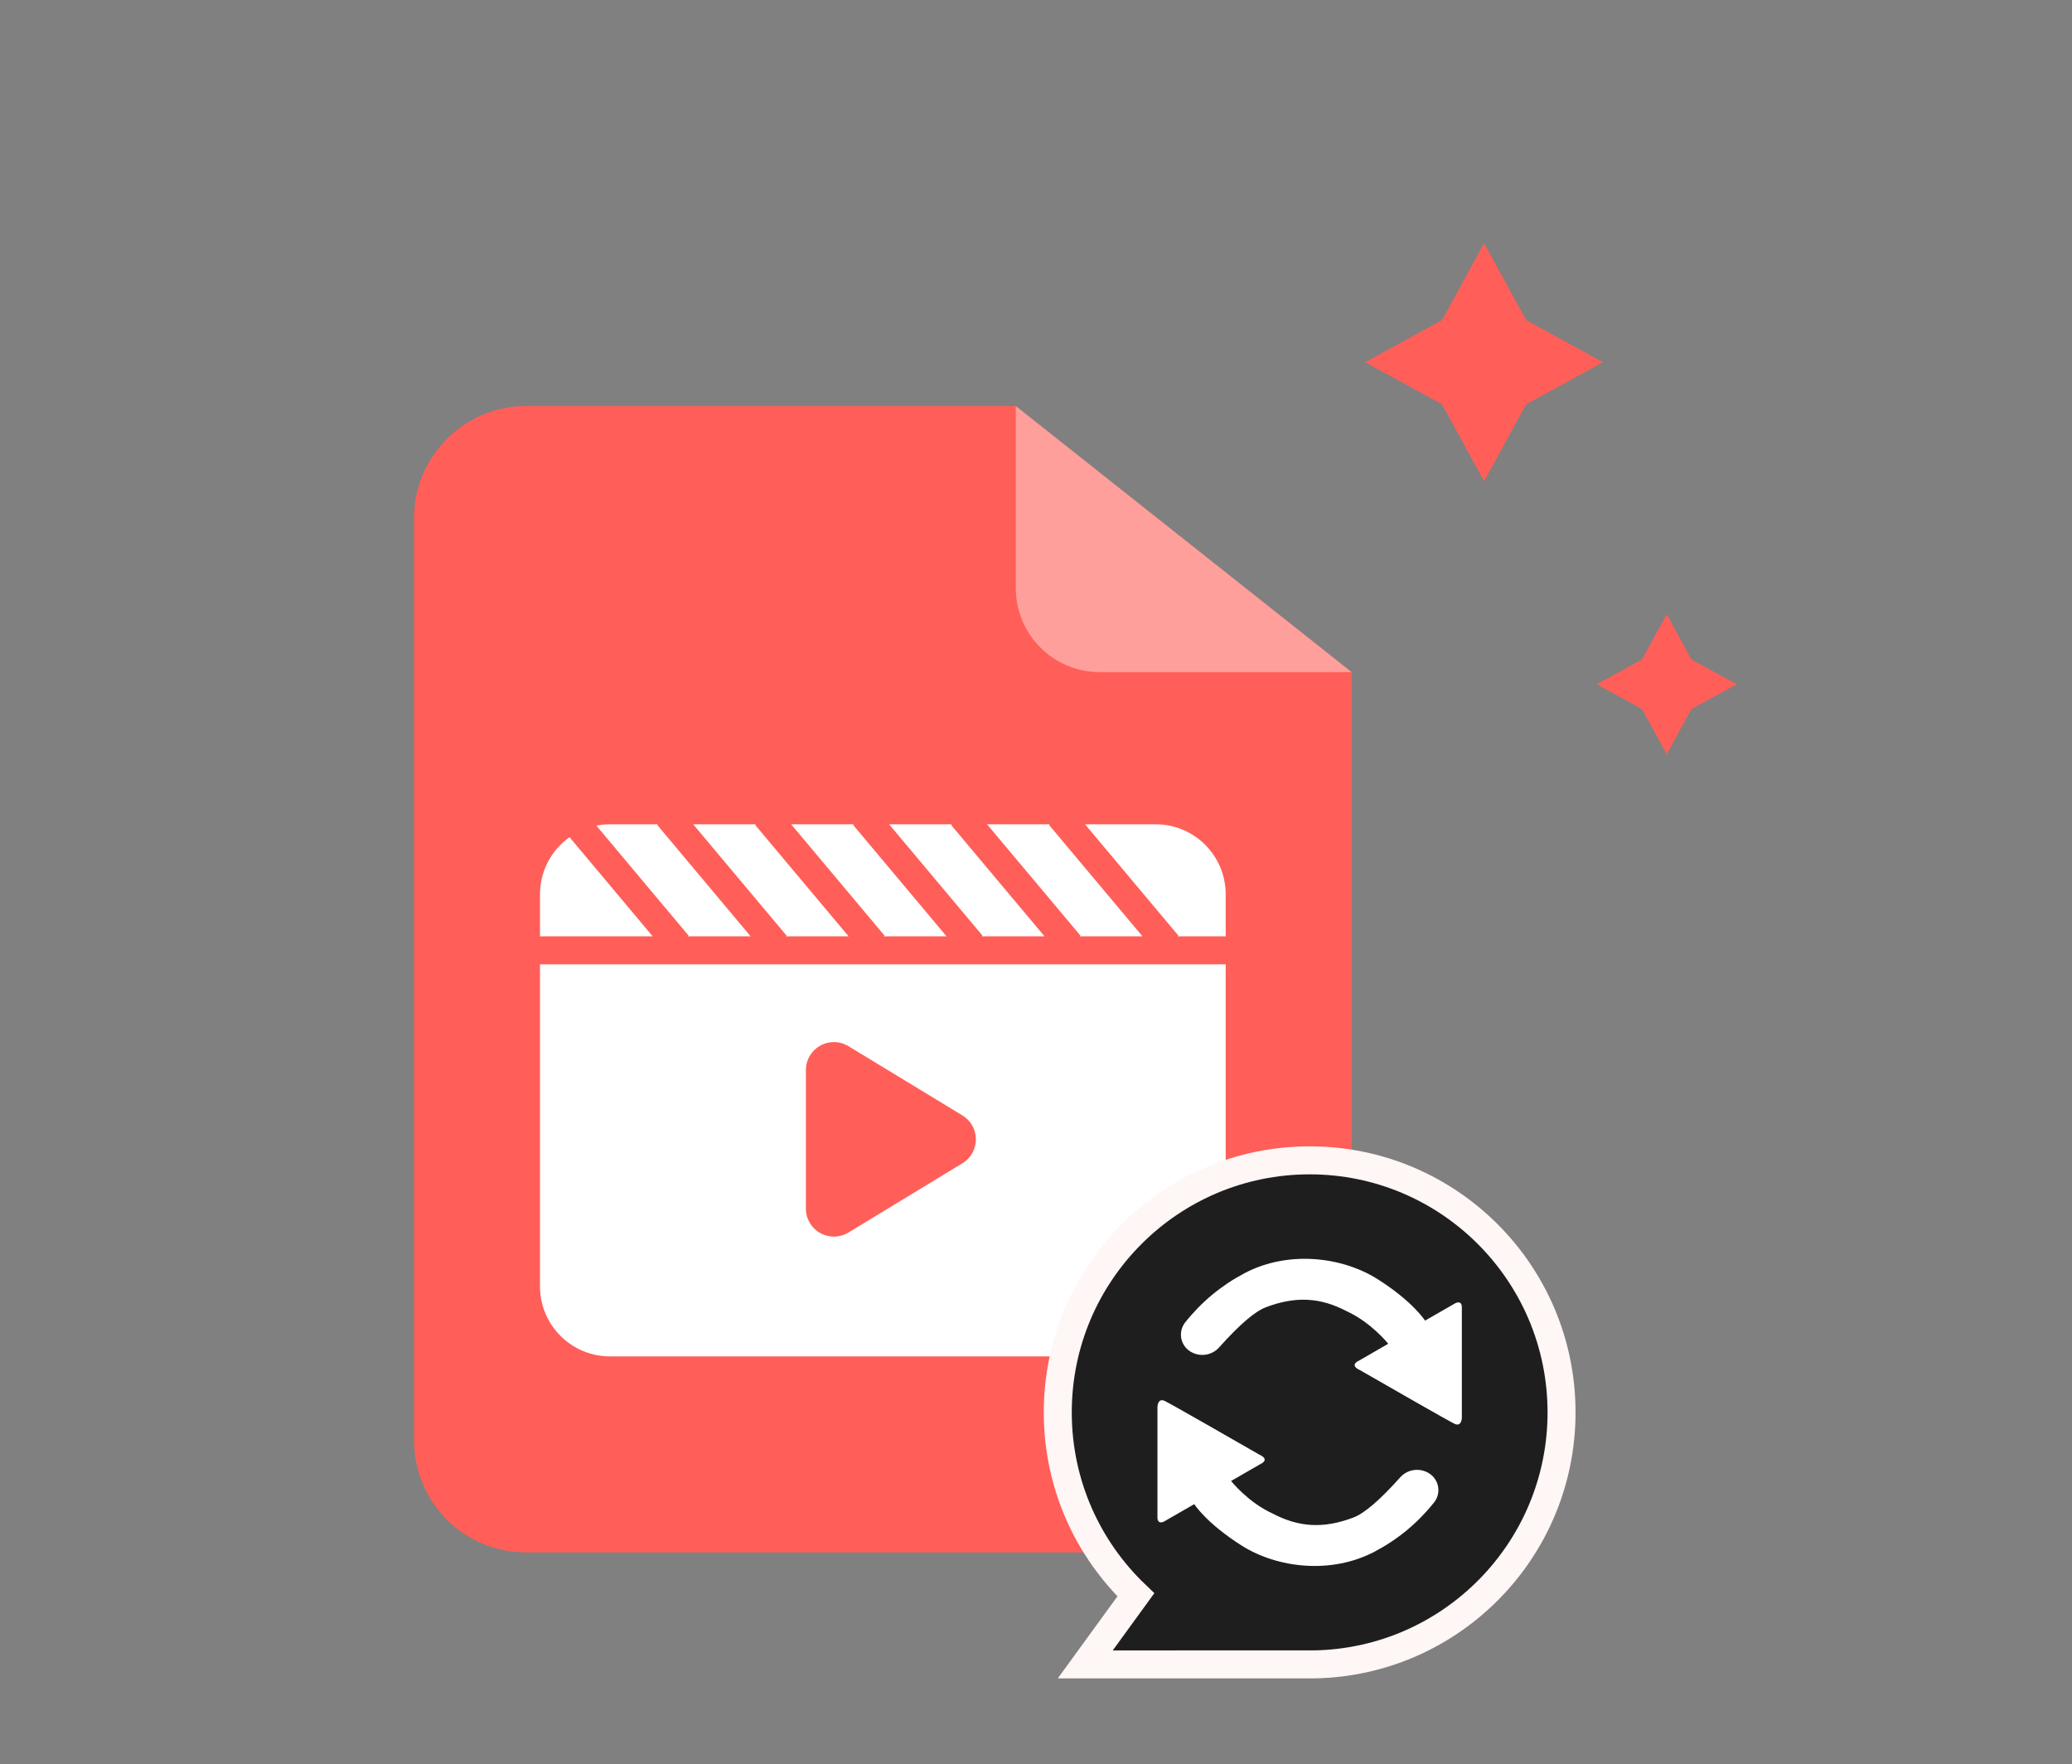
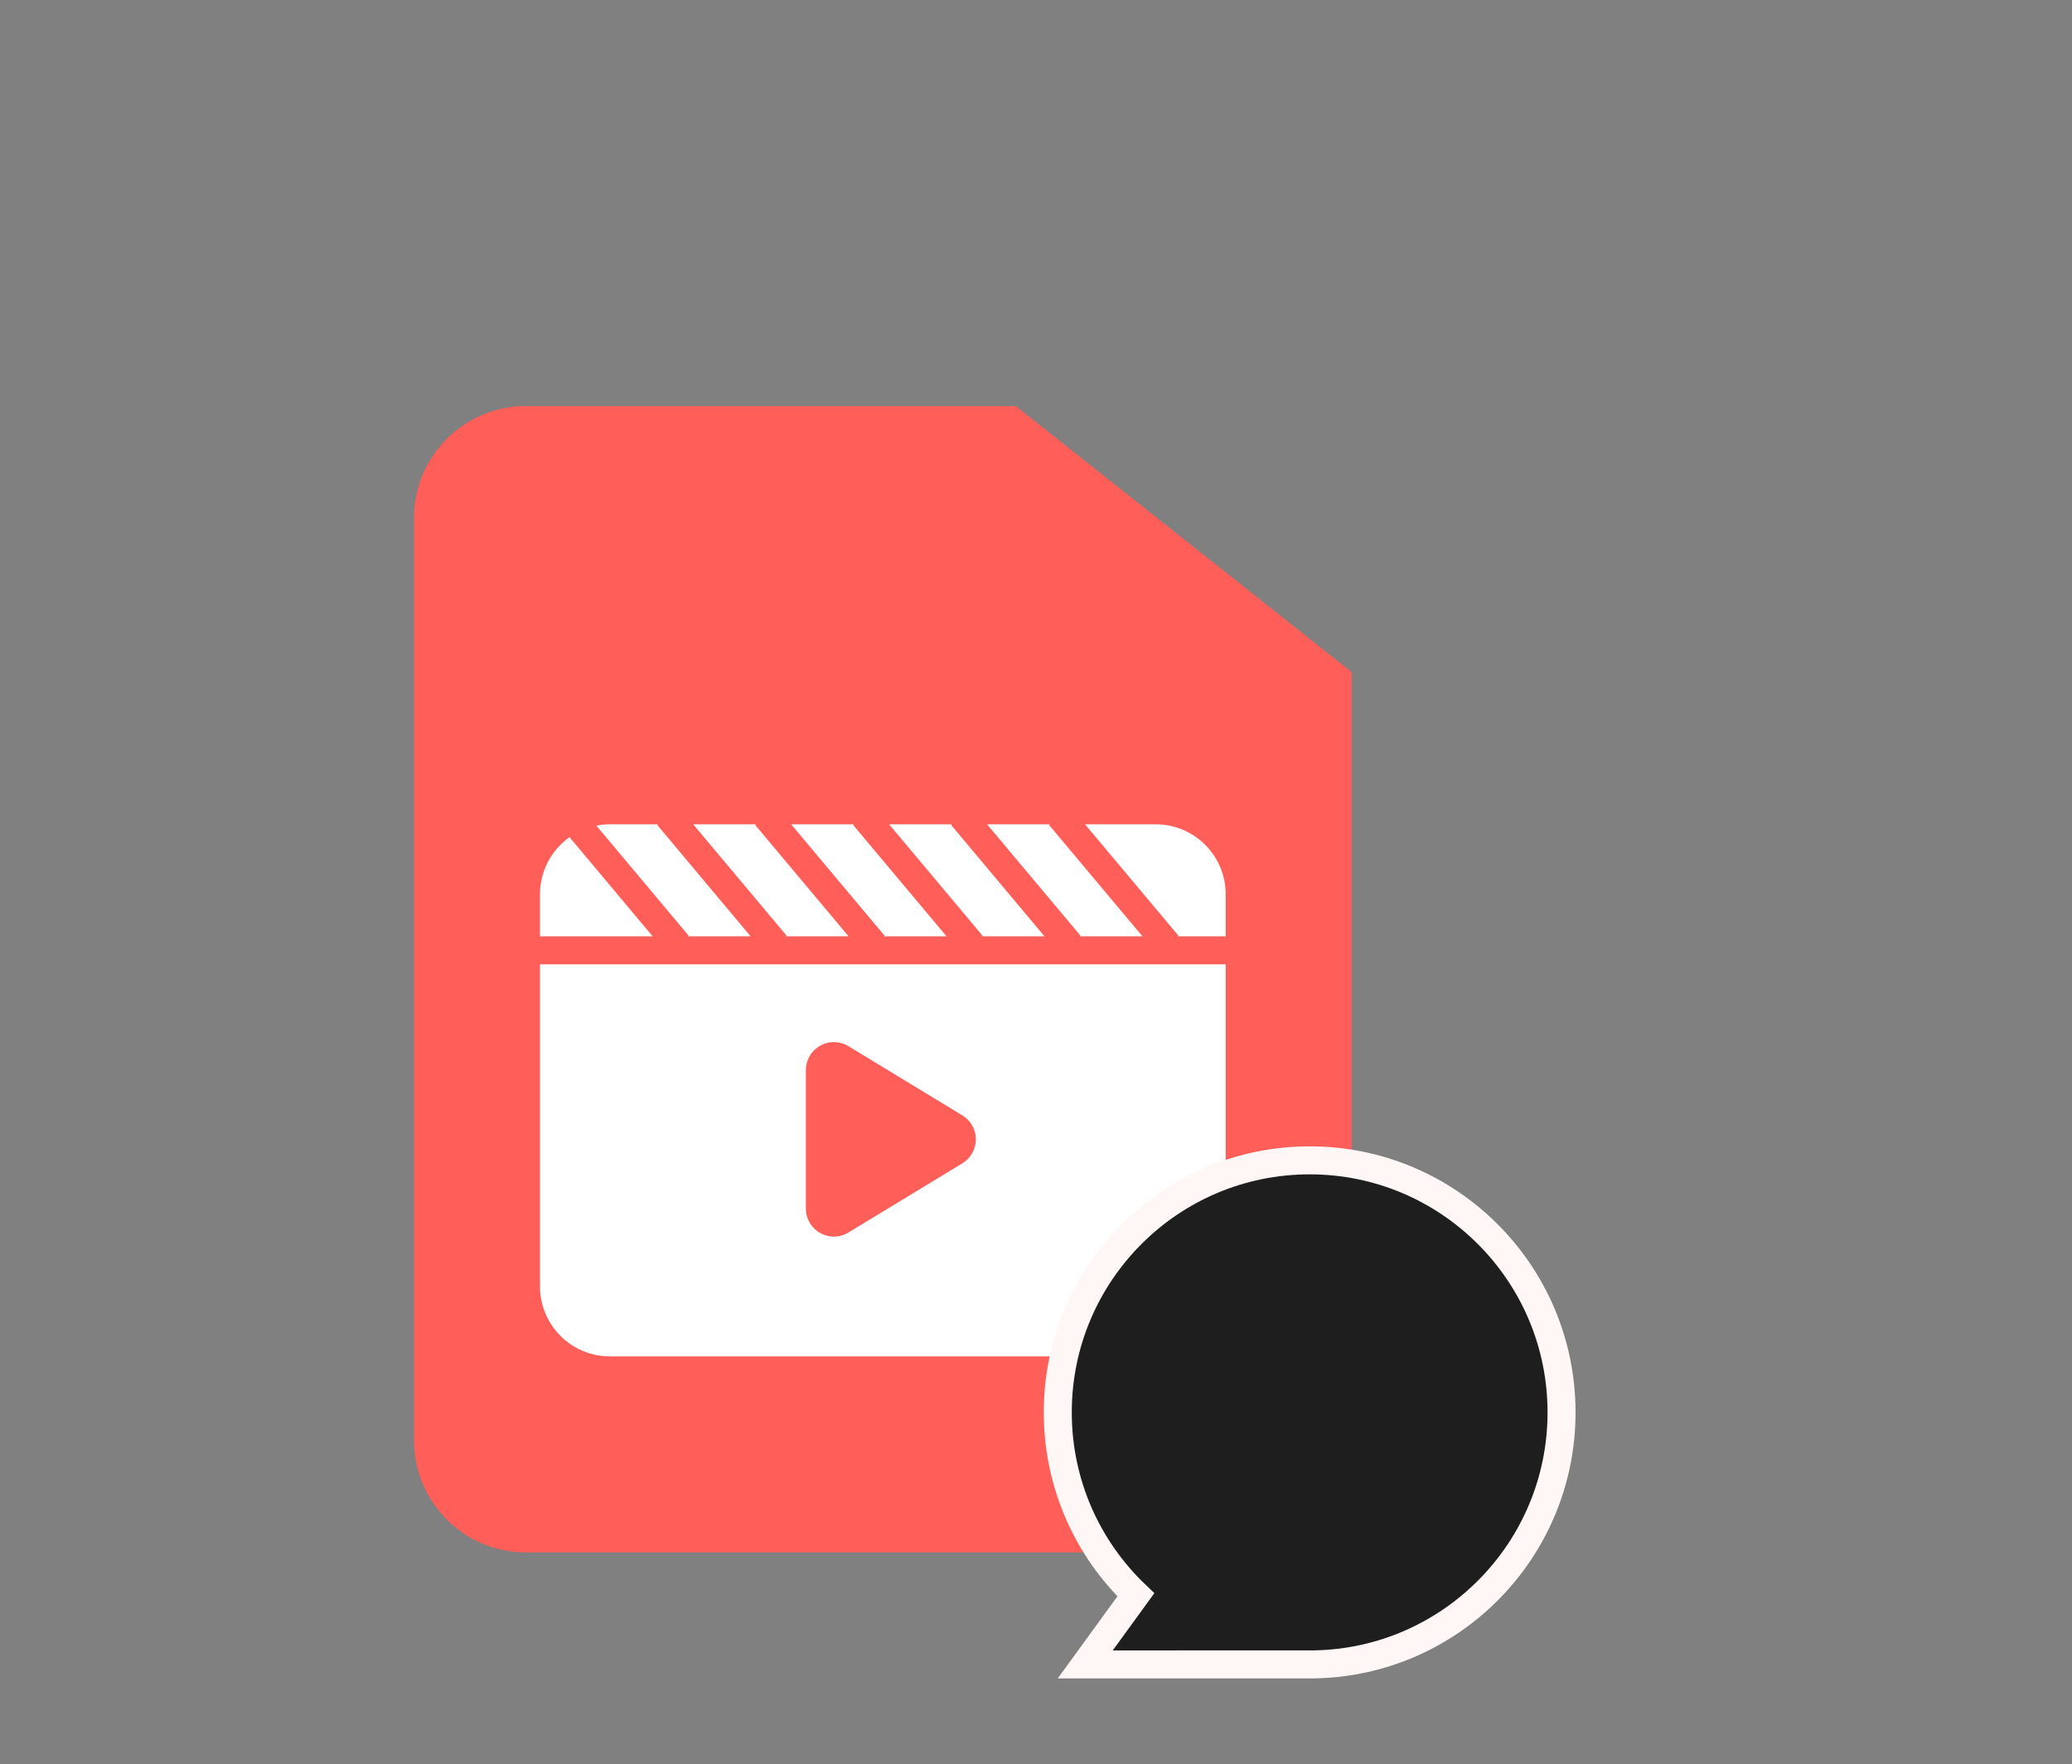
<svg xmlns="http://www.w3.org/2000/svg" width="148px" height="126px" viewBox="0 0 148 126" version="1.1">
  <rect x="0" y="0" width="148" height="126" fill="#808080" stroke="none" />
  <title>视频转换2</title>
  <g id="产品页" stroke="none" stroke-width="1" fill="none" fill-rule="evenodd">
    <g id="视频转换2">
      <rect id="矩形" x="0" y="0" width="148" height="126" />
      <g id="编组-148" transform="translate(29.575, 29)">
        <path d="M8,0 L42.981,0 L42.981,0 L66.97,19 L66.97,73.868 C66.97,78.286 63.389,81.868 58.97,81.868 L8,81.868 C3.582,81.868 5.41083001e-16,78.286 0,73.868 L0,8 C-2.31743984e-15,3.582 3.582,-7.65539184e-17 8,0 Z" id="矩形备份-96" fill="#FF5F58" />
-         <path d="M42.981,0 L66.97,19 L48.981,19 C45.667,19 42.981,16.314 42.981,13 L42.981,0 L42.981,0 Z" id="矩形备份-97" fill="#FFFFFF" opacity="0.4" />
        <path d="M57.974,39.868 L57.974,62.868 C57.974,65.629 55.736,67.868 52.974,67.868 L13.996,67.868 C11.235,67.868 8.996,65.629 8.996,62.868 L8.996,39.868 L57.974,39.868 Z M52.974,29.868 C55.736,29.868 57.974,32.106 57.974,34.868 L57.974,37.868 L54.542,37.868 L54.599,37.821 L47.927,29.868 L52.974,29.868 Z M17.424,29.868 L17.37,29.914 L24.04,37.868 L19.558,37.868 L19.614,37.821 L13.023,29.962 C13.338,29.9 13.663,29.868 13.996,29.868 L17.424,29.868 Z M24.421,29.868 L24.366,29.914 L31.037,37.868 L26.554,37.868 L26.611,37.821 L19.939,29.868 L24.421,29.868 Z M31.418,29.868 L31.363,29.914 L38.034,37.868 L33.551,37.868 L33.608,37.821 L26.936,29.868 L31.418,29.868 Z M38.415,29.868 L38.36,29.914 L45.031,37.868 L40.548,37.868 L40.605,37.821 L33.933,29.868 L38.415,29.868 Z M45.412,29.868 L45.357,29.914 L52.028,37.868 L47.545,37.868 L47.602,37.821 L40.93,29.868 L45.412,29.868 Z M8.996,34.868 C8.996,33.183 9.829,31.693 11.105,30.787 L17.043,37.868 L8.996,37.868 L8.996,34.868 Z" id="形状结合" fill="#FFFFFF" />
        <path d="M36.694,48.185 L41.639,56.326 C42.212,57.27 41.912,58.501 40.968,59.074 C40.655,59.264 40.296,59.365 39.93,59.365 L30.039,59.365 C28.935,59.365 28.039,58.469 28.039,57.365 C28.039,56.998 28.14,56.639 28.33,56.326 L33.275,48.185 C33.849,47.241 35.079,46.94 36.023,47.514 C36.297,47.681 36.527,47.911 36.694,48.185 Z" id="三角形" fill="#FF5F58" transform="translate(34.985, 52.368) rotate(-270) translate(-34.985, -52.368) " />
      </g>
      <path d="M93.547,82.867 C98.515,82.867 103.013,84.882 106.269,88.139 C109.525,91.396 111.539,95.896 111.539,100.867 C111.539,105.779 109.572,110.232 106.382,113.48 C103.189,116.732 98.771,118.776 93.876,118.864 L93.876,118.864 L77.518,118.866 L81.132,113.895 C77.696,110.617 75.555,105.992 75.555,100.867 C75.555,95.896 77.569,91.396 80.825,88.139 C84.081,84.882 88.579,82.867 93.547,82.867 Z" id="形状结合" stroke="#FFF6F6" stroke-width="2" fill="#1E1E1E" />
      <g id="04转换" transform="translate(77.554, 84.867)" fill-rule="nonzero">
-         <rect id="矩形" fill="#000000" opacity="0" x="0" y="0" width="31.986" height="32" />
-         <path d="M7.106,9.567 C8.276,8.102 9.685,6.934 11.333,6.064 C14.466,4.41 18.323,4.886 20.852,6.489 C23.383,8.092 24.235,9.446 24.235,9.446 L26.415,8.193 C26.415,8.193 26.864,7.968 26.864,8.494 L26.864,16.364 C26.864,16.364 26.864,17.065 26.338,16.814 C25.896,16.604 21.108,13.856 19.601,12.99 C18.774,12.617 19.5,12.314 19.5,12.314 L21.605,11.1 C21.605,11.1 20.404,9.583 18.648,8.78 C16.77,7.793 15.01,7.675 12.856,8.496 C12.077,8.793 10.968,9.746 9.528,11.357 C8.988,11.962 8.082,12.072 7.413,11.614 C6.769,11.174 6.604,10.295 7.044,9.651 C7.064,9.622 7.084,9.594 7.106,9.567 Z M24.879,22.434 C23.709,23.898 22.3,25.065 20.652,25.936 C17.522,27.59 13.663,27.113 11.134,25.51 C8.603,23.907 7.751,22.553 7.751,22.553 L5.571,23.806 C5.571,23.806 5.121,24.031 5.121,23.506 L5.121,15.635 C5.121,15.635 5.121,14.935 5.648,15.185 C6.089,15.395 10.877,18.143 12.385,19.009 C13.211,19.382 12.485,19.686 12.485,19.686 L10.38,20.899 C10.38,20.899 11.582,22.416 13.338,23.219 C15.216,24.206 16.976,24.324 19.13,23.503 C19.909,23.206 21.018,22.253 22.457,20.642 C22.998,20.037 23.904,19.927 24.573,20.385 C25.217,20.826 25.382,21.705 24.941,22.349 C24.922,22.378 24.901,22.406 24.879,22.434 Z" id="形状" fill="#FFFFFF" />
-       </g>
-       <polygon id="星形" fill="#FF5F58" transform="translate(106.006, 25.868) rotate(-45) translate(-106.006, -25.868) " points="106.005 30.117 99.996 31.878 101.757 25.868 99.998 19.86 106.007 21.619 112.016 19.857 110.255 25.867 112.014 31.875" />
-       <polygon id="星形备份-5" fill="#FF5F58" transform="translate(119.051, 48.867) rotate(-45) translate(-119.051, -48.867) " points="119.05 51.367 115.515 52.403 116.551 48.868 115.517 45.333 119.051 46.368 122.586 45.332 121.55 48.867 122.584 52.401" />
+         </g>
    </g>
  </g>
</svg>